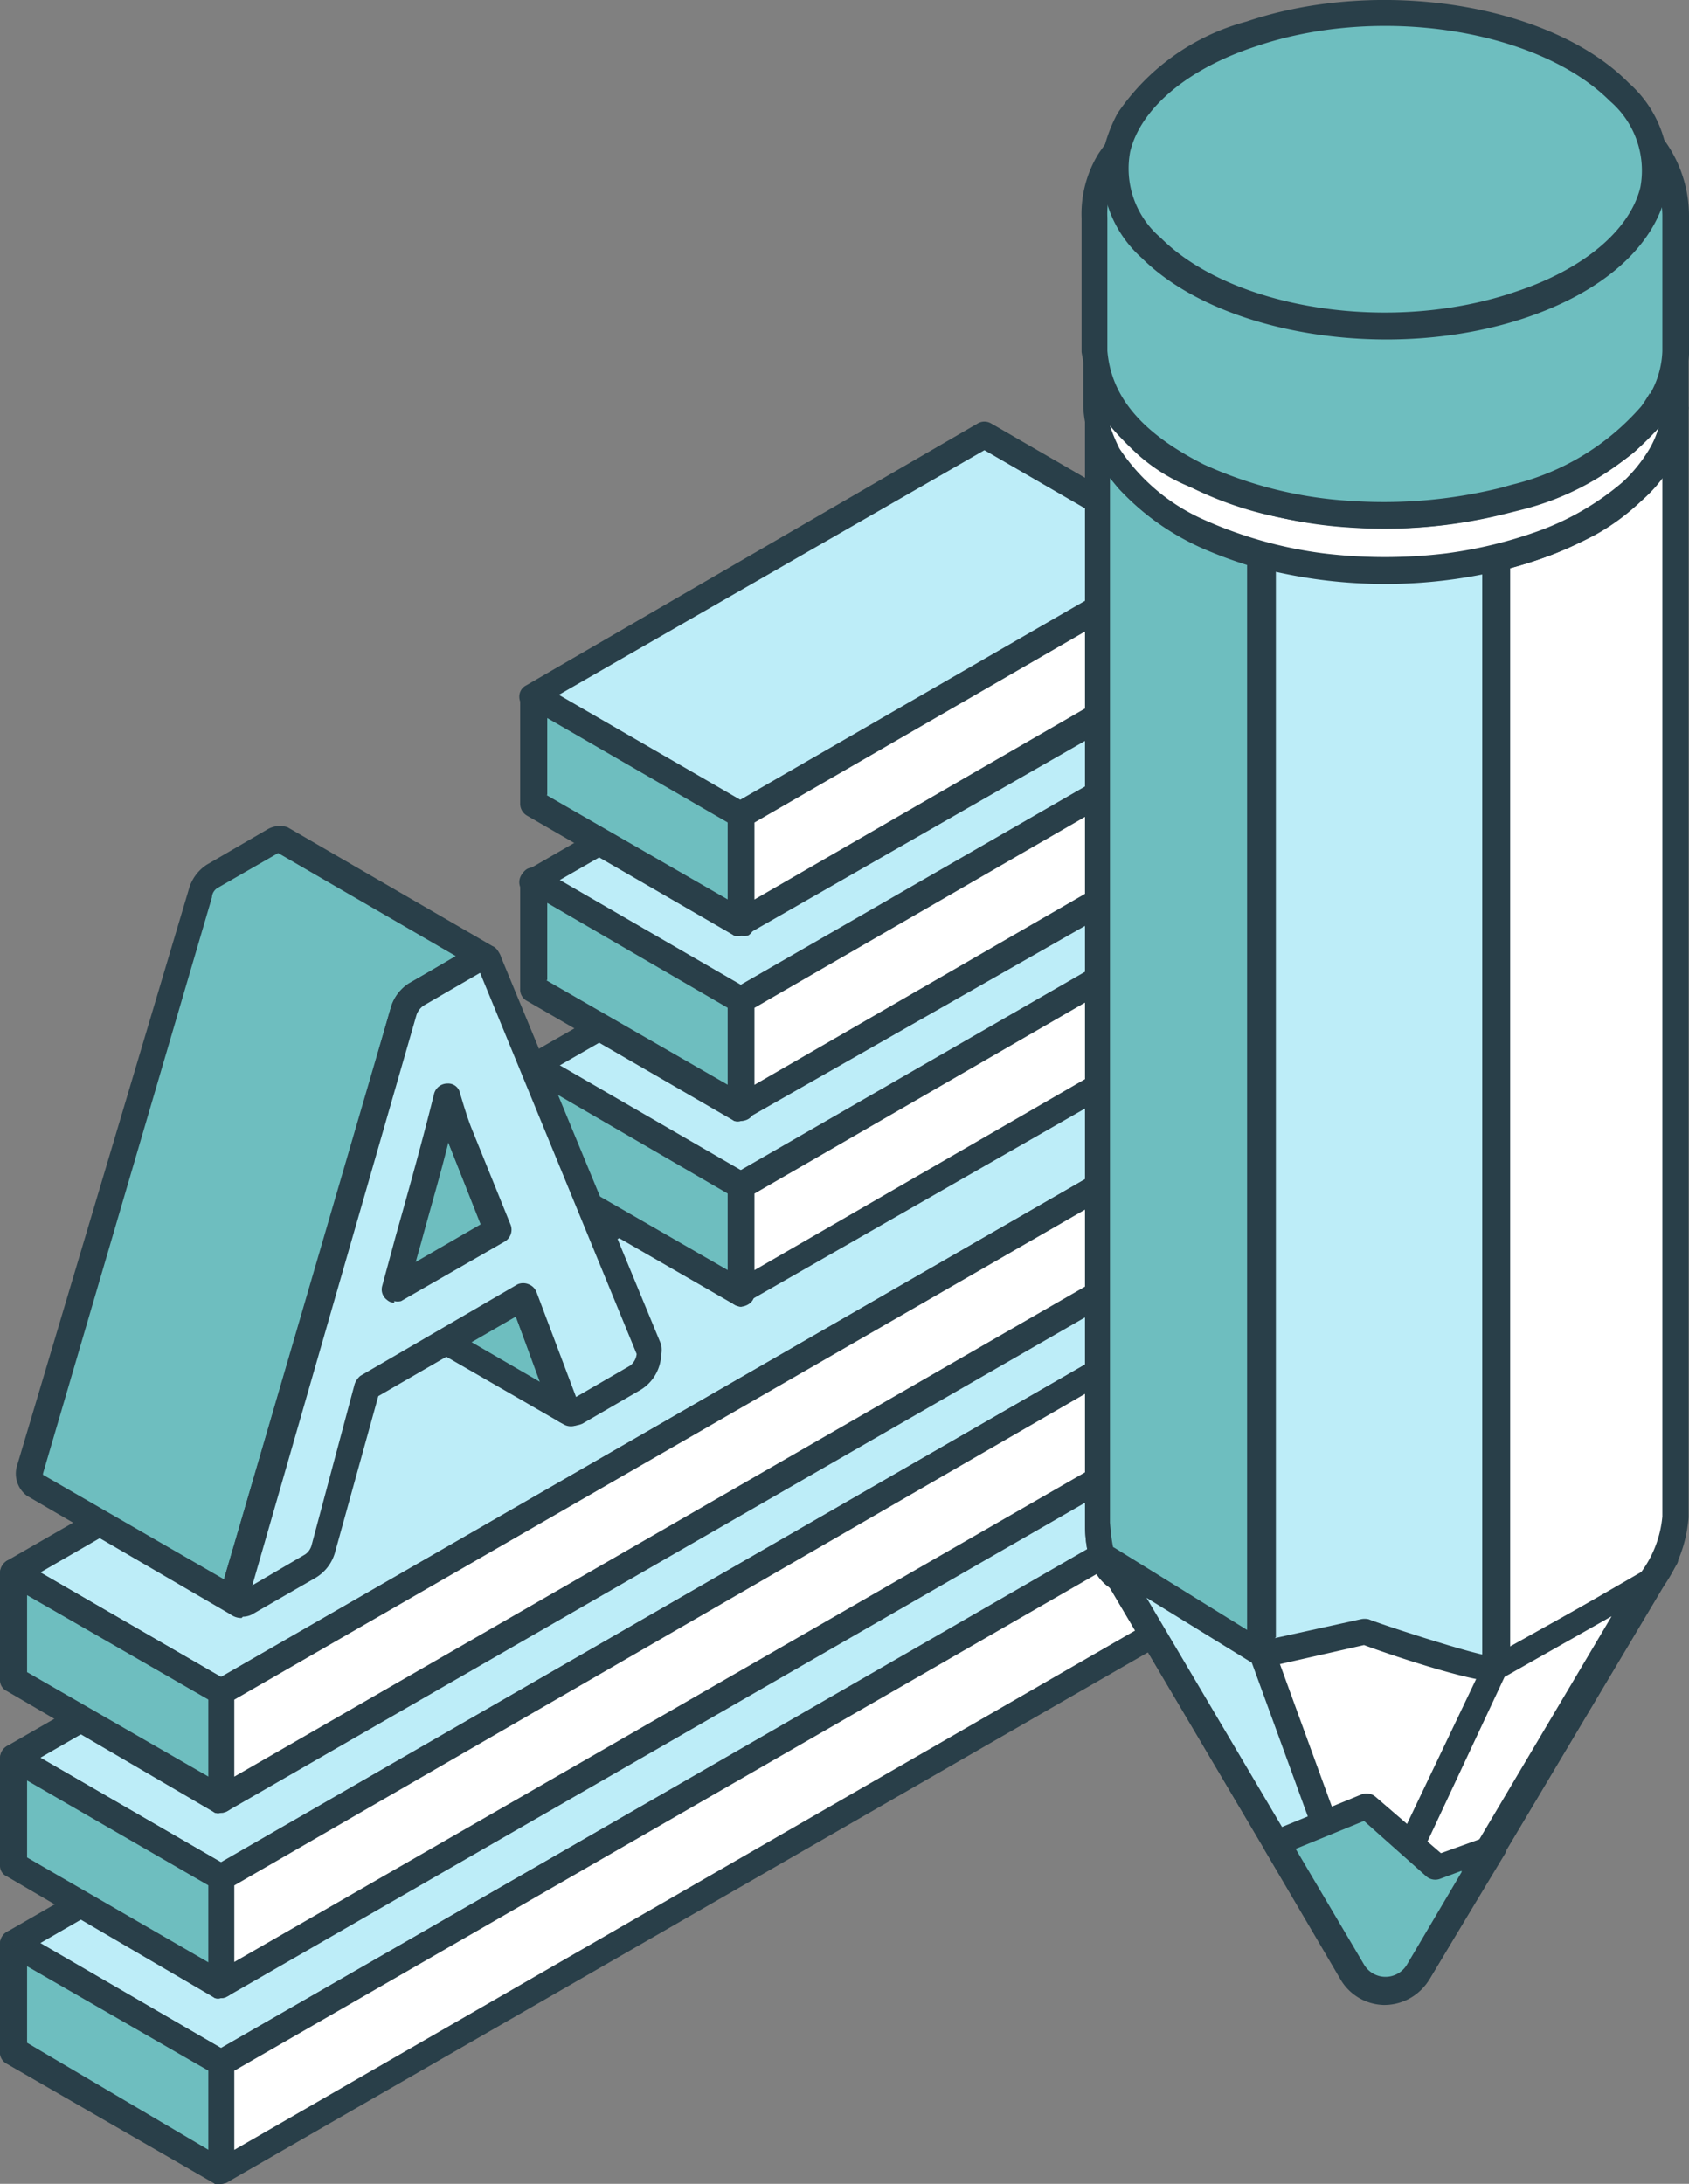
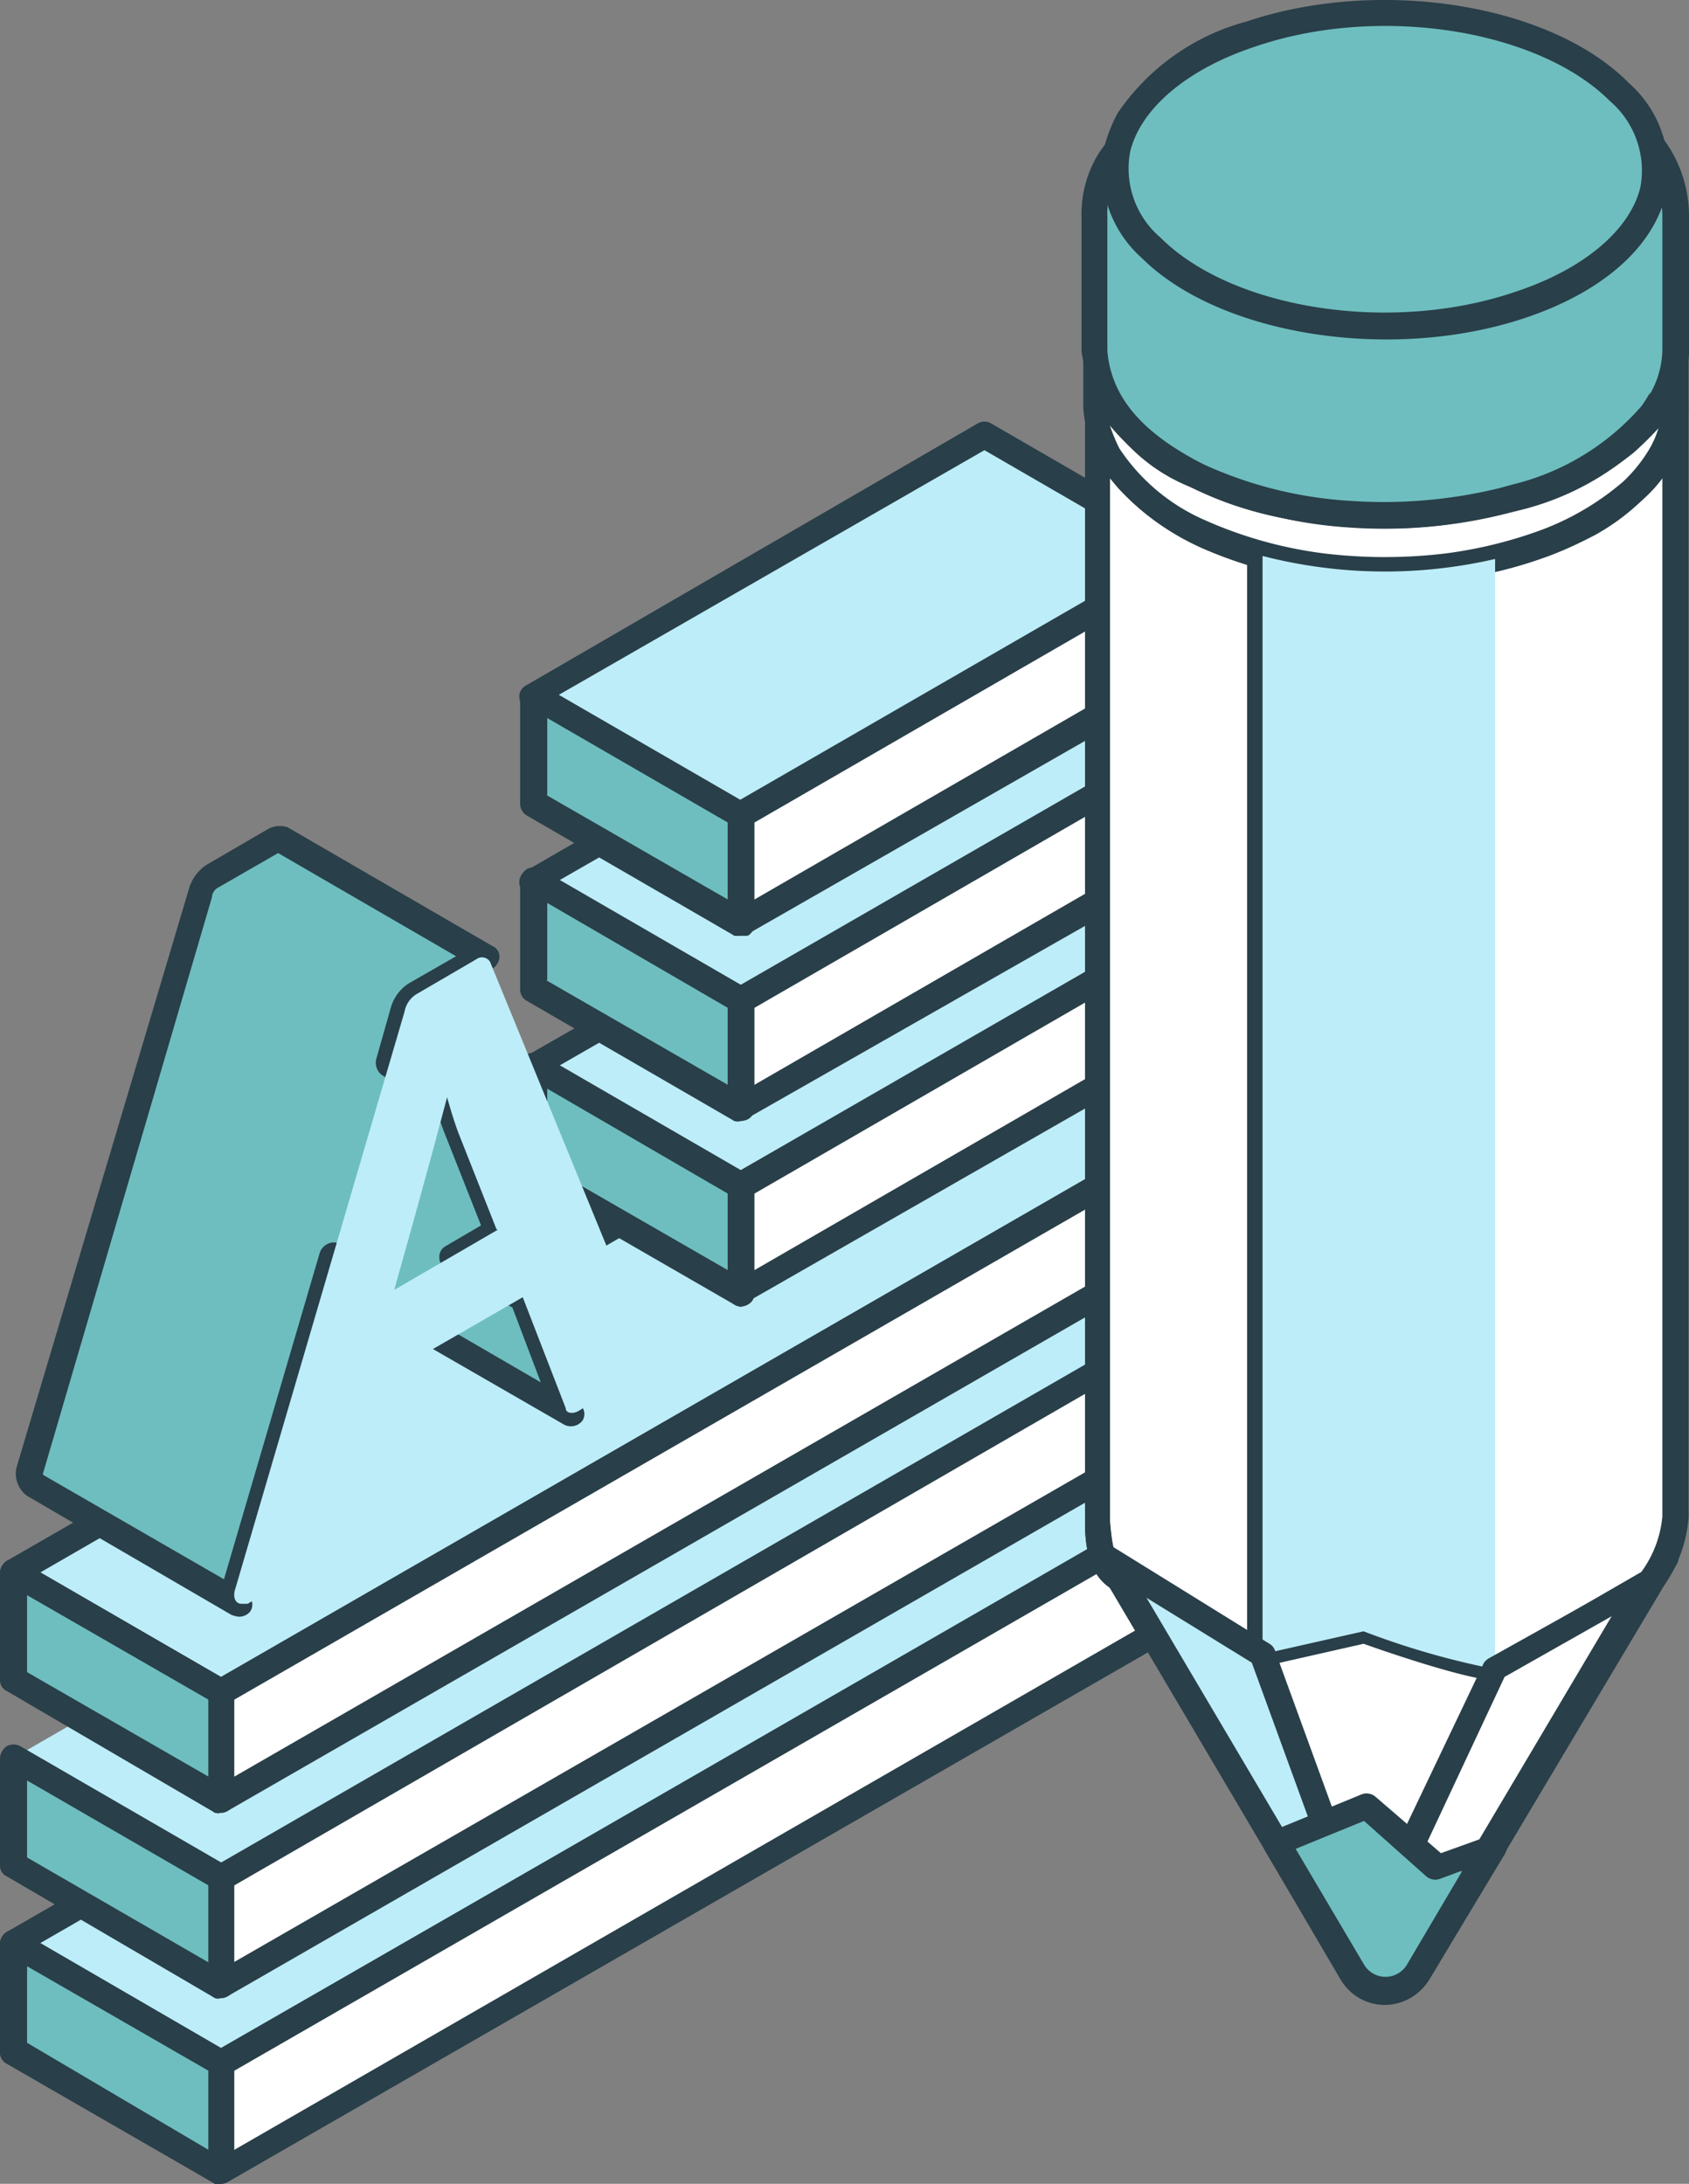
<svg xmlns="http://www.w3.org/2000/svg" viewBox="0 0 39.29 50.79">
  <rect x="0" y="0" width="39.29" height="50.79" fill="#808080" stroke="none" />
  <defs>
    <style>.cls-1{fill:#bdedf8;}.cls-1,.cls-2,.cls-3,.cls-4{fill-rule:evenodd;}.cls-2{fill:#293f49;}.cls-3{fill:#6ebebf;}.cls-4{fill:#fff;}</style>
  </defs>
  <title>img_corporate_function1-2</title>
  <g id="レイヤー_2" data-name="レイヤー 2">
    <g id="_Layer_" data-name="&lt;Layer&gt;">
      <polygon class="cls-1" points="27.72 34.95 22.9 32.16 0.32 45.19 5.13 47.98 27.72 34.95" />
      <path class="cls-2" d="M.94,45.19l4.2,2.44L27.12,35,22.9,32.52.94,45.19Zm4.2,3.1a.25.25,0,0,1-.14,0L.16,45.46A.37.37,0,0,1,0,45.19a.33.33,0,0,1,.16-.26l22.58-13a.31.31,0,0,1,.32,0l4.82,2.79A.28.28,0,0,1,28,35a.31.31,0,0,1-.15.27l-22.59,13S5.21,48.29,5.14,48.29Z" />
      <polygon class="cls-3" points="5.13 47.98 0.32 45.19 0.32 47.69 5.13 50.48 5.13 47.98" />
      <path class="cls-2" d="M.63,47.51,4.85,50V48.16L.63,45.73v1.78Zm4.51,3.28a.37.37,0,0,1-.14,0L.16,48A.3.3,0,0,1,0,47.69v-2.5a.33.33,0,0,1,.16-.26.29.29,0,0,1,.31,0l4.82,2.79a.27.27,0,0,1,.16.26v2.5a.3.3,0,0,1-.16.27A.42.42,0,0,1,5.14,50.79Z" />
      <polygon class="cls-4" points="27.72 34.95 5.13 47.98 5.13 50.48 27.72 37.45 27.72 34.95" />
      <path class="cls-2" d="M5.45,48.16V50l22-12.68V35.49L5.45,48.16Zm-.31,2.63a.37.37,0,0,1-.14,0,.31.31,0,0,1-.15-.27V48A.28.28,0,0,1,5,47.72l22.56-13a.33.33,0,0,1,.32,0A.28.28,0,0,1,28,35v2.5a.31.31,0,0,1-.15.27l-22.59,13A.42.42,0,0,1,5.14,50.79Z" />
      <polygon class="cls-1" points="27.72 30.64 22.9 27.85 0.32 40.88 5.13 43.67 27.72 30.64" />
-       <path class="cls-2" d="M.94,40.88l4.2,2.43,22-12.67L22.9,28.21.94,40.88ZM5.14,44a.37.37,0,0,1-.14,0L.16,41.15a.31.31,0,0,1,0-.54l22.58-13a.36.36,0,0,1,.32,0l4.82,2.79a.32.32,0,0,1,0,.54l-22.59,13A.25.25,0,0,1,5.14,44Z" />
      <polygon class="cls-3" points="5.13 43.67 0.32 40.88 0.32 43.38 5.13 46.17 5.13 43.67" />
      <path class="cls-2" d="M.63,43.2l4.22,2.44V43.85L.63,41.41V43.2Zm4.51,3.27a.25.25,0,0,1-.14,0L.16,43.64A.27.27,0,0,1,0,43.38v-2.5a.37.37,0,0,1,.16-.27.34.34,0,0,1,.31,0L5.29,43.4a.3.3,0,0,1,.16.27v2.5a.27.27,0,0,1-.16.26A.28.28,0,0,1,5.14,46.47Z" />
      <polygon class="cls-4" points="27.72 30.64 5.13 43.67 5.13 46.17 27.72 33.14 27.72 30.64" />
      <path class="cls-2" d="M5.45,43.85v1.78L27.4,33V31.17L5.45,43.85Zm-.31,2.62a.25.25,0,0,1-.14,0,.29.29,0,0,1-.15-.26v-2.5A.31.31,0,0,1,5,43.4l22.56-13a.36.36,0,0,1,.32,0,.31.31,0,0,1,.15.27v2.5a.28.28,0,0,1-.15.26l-22.59,13A.28.28,0,0,1,5.14,46.47Z" />
      <polygon class="cls-1" points="27.72 26.33 22.9 23.54 0.32 36.57 5.13 39.36 27.72 26.33" />
      <path class="cls-2" d="M.94,36.57,5.14,39l22-12.67L22.9,23.89.94,36.57Zm4.2,3.1A.27.27,0,0,1,5,39.62L.16,36.83A.33.33,0,0,1,0,36.57a.35.35,0,0,1,.16-.27l22.58-13a.31.31,0,0,1,.32,0l4.82,2.79a.28.28,0,0,1,.15.27.29.29,0,0,1-.15.26l-22.59,13A.19.19,0,0,1,5.14,39.67Z" />
      <polygon class="cls-3" points="5.13 39.36 0.32 36.57 0.32 39.06 5.13 41.85 5.13 39.36" />
      <path class="cls-2" d="M.63,38.89l4.22,2.43V39.53L.63,37.1v1.79Zm4.51,3.27a.25.25,0,0,1-.14,0L.16,39.33A.28.28,0,0,1,0,39.06V36.57a.35.35,0,0,1,.16-.27.34.34,0,0,1,.31,0l4.82,2.79a.29.29,0,0,1,.16.27v2.5a.29.29,0,0,1-.16.26A.28.28,0,0,1,5.14,42.16Z" />
      <polygon class="cls-4" points="27.72 26.33 5.13 39.36 5.13 41.85 27.72 28.82 27.72 26.33" />
      <path class="cls-2" d="M5.45,39.53v1.79l22-12.67V26.86L5.45,39.53Zm-.31,2.63a.25.25,0,0,1-.14,0,.31.31,0,0,1-.15-.27V39.36A.29.29,0,0,1,5,39.09l22.56-13a.31.31,0,0,1,.32,0,.29.29,0,0,1,.15.27v2.5a.29.29,0,0,1-.15.26l-22.59,13A.28.28,0,0,1,5.14,42.16Z" />
      <polygon class="cls-1" points="27.72 21.53 22.9 18.74 12.42 24.79 17.24 27.58 27.72 21.53" />
      <path class="cls-2" d="M13,24.79l4.22,2.43,9.88-5.69L22.9,19.1,13,24.79Zm4.22,3.1a.47.47,0,0,1-.16,0l-4.82-2.79a.31.31,0,0,1,0-.54l10.48-6a.31.31,0,0,1,.32,0l4.82,2.78a.32.32,0,0,1,0,.54L17.4,27.85A.53.53,0,0,1,17.24,27.89Z" />
      <polygon class="cls-3" points="17.24 27.58 12.42 24.79 12.42 27.29 17.24 30.08 17.24 27.58" />
      <path class="cls-2" d="M12.71,27.11l4.22,2.43V27.76l-4.2-2.44,0,1.79Zm4.53,3.28a.33.33,0,0,1-.16-.05l-4.82-2.78a.32.32,0,0,1-.16-.27v-2.5a.37.37,0,0,1,.16-.27.36.36,0,0,1,.32,0l4.82,2.79a.31.31,0,0,1,.15.27v2.5a.28.28,0,0,1-.15.26A.37.37,0,0,1,17.24,30.39Z" />
      <polygon class="cls-4" points="27.72 21.53 17.24 27.58 17.24 30.08 27.72 24.03 27.72 21.53" />
      <path class="cls-2" d="M17.55,27.76v1.78l9.85-5.69V22.07l-9.85,5.69Zm-.31,2.63a.33.33,0,0,1-.16-.05.32.32,0,0,1-.15-.26v-2.5a.36.36,0,0,1,.15-.27l10.48-6a.36.36,0,0,1,.32,0,.31.31,0,0,1,.15.27V24a.31.31,0,0,1-.15.27l-10.48,6A.37.37,0,0,1,17.24,30.39Z" />
      <polygon class="cls-1" points="27.72 17.22 22.9 14.43 12.42 20.48 17.24 23.27 27.72 17.22" />
      <path class="cls-2" d="M13,20.48l4.22,2.43,9.88-5.69L22.9,14.79,13,20.48Zm4.22,3.09a.32.32,0,0,1-.16,0l-4.82-2.79a.29.29,0,0,1-.16-.26.3.3,0,0,1,.16-.27l10.48-6.05a.36.36,0,0,1,.32,0L27.88,17a.31.31,0,0,1,.15.27.28.28,0,0,1-.15.26L17.4,23.53A.34.34,0,0,1,17.24,23.57Z" />
      <polygon class="cls-3" points="17.24 23.27 12.42 20.48 12.42 22.98 17.24 25.76 17.24 23.27" />
      <path class="cls-2" d="M12.71,22.8l4.22,2.43V23.44L12.73,21l0,1.79Zm4.53,3.27a.32.32,0,0,1-.16,0l-4.82-2.79A.3.3,0,0,1,12.1,23V20.48a.35.35,0,0,1,.16-.27.36.36,0,0,1,.32,0L17.4,23a.29.29,0,0,1,.15.27v2.49a.29.29,0,0,1-.15.27A.34.34,0,0,1,17.24,26.07Z" />
      <polygon class="cls-4" points="27.72 17.22 17.24 23.27 17.24 25.76 27.72 19.72 27.72 17.22" />
      <path class="cls-2" d="M17.55,23.44v1.79l9.85-5.69V17.75l-9.85,5.69Zm-.31,2.63a.32.32,0,0,1-.16,0,.34.34,0,0,1-.15-.27V23.27a.32.32,0,0,1,.15-.27L27.56,17a.36.36,0,0,1,.32,0,.31.31,0,0,1,.15.27v2.5a.28.28,0,0,1-.15.26L17.4,26A.34.34,0,0,1,17.24,26.07Z" />
      <polygon class="cls-1" points="27.72 12.9 22.9 10.12 12.42 16.16 17.24 18.95 27.72 12.9" />
      <path class="cls-2" d="M13,16.16l4.22,2.44,9.88-5.7L22.9,10.47,13,16.16Zm4.22,3.1a.32.32,0,0,1-.16,0l-4.82-2.79a.3.3,0,0,1-.16-.27.29.29,0,0,1,.16-.26L22.74,9.85a.31.31,0,0,1,.32,0l4.82,2.79a.28.28,0,0,1,.15.26.29.29,0,0,1-.15.27l-10.48,6A.34.34,0,0,1,17.24,19.26Z" />
      <polygon class="cls-3" points="17.24 18.95 12.42 16.16 12.42 18.66 17.24 21.45 17.24 18.95" />
      <path class="cls-2" d="M12.71,18.49l4.22,2.43V19.13l-4.2-2.43,0,1.79Zm4.53,3.27a.47.47,0,0,1-.16,0l-4.82-2.79a.32.32,0,0,1-.16-.27v-2.5a.33.33,0,0,1,.16-.26.31.31,0,0,1,.32,0l4.82,2.79a.28.28,0,0,1,.15.26v2.5a.31.31,0,0,1-.15.27A.53.53,0,0,1,17.24,21.76Z" />
      <polygon class="cls-4" points="27.72 12.9 17.24 18.95 17.24 21.45 27.72 15.4 27.72 12.9" />
      <path class="cls-2" d="M17.55,19.13v1.79l9.85-5.69V13.44l-9.85,5.69Zm-.31,2.63a.47.47,0,0,1-.16,0,.36.36,0,0,1-.15-.27V19a.32.32,0,0,1,.15-.26l10.48-6.05a.31.31,0,0,1,.32,0,.3.3,0,0,1,.15.26v2.5a.29.29,0,0,1-.15.27l-10.48,6A.53.53,0,0,1,17.24,21.76Z" />
      <path class="cls-3" d="M11.29,22.28,6.55,19.53a.22.22,0,0,0-.21,0l-1.41.81a.64.64,0,0,0-.29.41L.71,34.18c0,.13-.06.25.08.35l4.74,2.75c-.13-.12,0-.38,0-.53l2.23-7.59.41.24.21.6c0,.05,0,.06.08.09l4.77,2.75c-.05,0-.05,0-.08-.09l-1-2.58-1.67-1,1.07-.61-.92-2.27c-.1-.27-.18-.54-.26-.82L9,24.73l.37-1.2a.67.67,0,0,1,.28-.41l1.39-.81C11.19,22.27,11.21,22.26,11.29,22.28Z" />
      <path class="cls-2" d="M1,34.3l4.21,2.43v0l2.23-7.6a.36.36,0,0,1,.18-.2.33.33,0,0,1,.29,0l.42.24a.3.3,0,0,1,.13.16l.21.55,3.91,2.27-.66-1.74-1.55-.9a.31.31,0,0,1-.15-.27.28.28,0,0,1,.15-.26l.82-.48-.79-2c-.1-.24-.18-.48-.26-.72L8.88,25a.36.36,0,0,1-.13-.36l.34-1.2a1,1,0,0,1,.42-.57l1.1-.63-4.14-2.4-1.39.8a.27.27,0,0,0-.15.23L1,34.27v0Zm4.55,3.3a.55.55,0,0,1-.18-.05L.63,34.79a.64.64,0,0,1-.24-.68l4-13.42a1,1,0,0,1,.42-.58l1.41-.82a.57.57,0,0,1,.47-.05L11.45,22a.27.27,0,0,1,.13.39.3.3,0,0,1-.37.16l.08-.29-.08.29-1.36.82a.34.34,0,0,0-.16.23l-.28,1,1.15.65a.42.42,0,0,1,.13.18c.08.27.16.53.26.8l.92,2.27a.32.32,0,0,1-.13.38l-.61.34,1.21.69a.42.42,0,0,1,.13.16l1,2.58a.29.29,0,0,1,.08.39.34.34,0,0,1-.45.08L8.31,30.36a.47.47,0,0,1-.19-.22l-.18-.49L5.82,36.83a1,1,0,0,0-.06.26.29.29,0,0,1,.06.39A.33.33,0,0,1,5.55,37.6Z" />
      <path class="cls-1" d="M11.58,28.6,9.17,30c.42-1.49.84-3,1.23-4.48.08.28.16.55.26.82l0,0,.89,2.25Zm3.51,2.77-3.69-9a.22.22,0,0,0-.32-.06l-1.39.81a.61.61,0,0,0-.28.41L5.48,36.93c-.08.22,0,.38.15.37l.13,0h0l1.44-.84A.76.76,0,0,0,7.52,36l1-3.73,3.64-2.1,1,2.58c0,.12.16.14.29.07L14.8,32a.73.73,0,0,0,.32-.54c0-.05,0-.09,0-.13Z" />
-       <path class="cls-2" d="M10.43,26.57c-.19.77-.42,1.54-.63,2.32l-.13.46,1.52-.88-.76-1.9ZM9.17,30.3A.27.27,0,0,1,9,30.23a.3.3,0,0,1-.11-.32l.32-1.18c.31-1.1.62-2.21.89-3.3a.32.32,0,0,1,.31-.23.28.28,0,0,1,.29.22c.08.27.16.54.26.8l.92,2.27a.32.32,0,0,1-.13.38L9.33,30.26a.34.34,0,0,1-.16,0Zm2-7.67,3.64,8.86h0a.39.39,0,0,1-.15.27l-1.26.73-.92-2.44a.32.32,0,0,0-.18-.18.33.33,0,0,0-.26,0L8.38,32a.46.46,0,0,0-.13.19l-1,3.74a.38.38,0,0,1-.15.22l-1.23.72L9.69,23.6a.45.45,0,0,1,.16-.21l1.31-.76Zm-5.55,15a.41.41,0,0,1-.34-.17.65.65,0,0,1-.11-.59L9.09,23.44a1,1,0,0,1,.45-.58L11,22A.54.54,0,0,1,11.4,22a.39.39,0,0,1,.26.27l3.72,9a.66.66,0,0,1,0,.25,1,1,0,0,1-.47.8l-1.36.79a.56.56,0,0,1-.45,0,.47.47,0,0,1-.29-.28L12,30.62,8.8,32.47l-1,3.61a1,1,0,0,1-.45.61l-1.44.83a.47.47,0,0,1-.26.08Z" />
      <path class="cls-4" d="M25.76,36.24l5.69,9.61a.87.87,0,0,0,.77.44.89.89,0,0,0,.78-.44l5.69-9.61-7.92-2.59Z" />
      <path class="cls-2" d="M38.23,36.41l-5.5,9.28a.58.58,0,0,1-1,0l-5.53-9.33L30.8,34l7.43,2.43ZM25.5,36.08a.11.11,0,0,0,0,.07.29.29,0,0,0,0,.24L31.18,46a1.2,1.2,0,0,0,1,.6A1.22,1.22,0,0,0,33.27,46L39,36.39a.23.23,0,0,0,0-.26.3.3,0,0,0-.19-.19l-7.91-2.59a.33.33,0,0,0-.24,0l-5,2.59A.28.28,0,0,0,25.5,36.08Z" />
      <path class="cls-4" d="M25.5,9.5V35.29c.05.53.08,1.18.52,1.42l3.35,1.76,2.35-.53a18.4,18.4,0,0,0,3.06.88l3.58-2a2.84,2.84,0,0,0,.58-1.52V9.48a2.53,2.53,0,0,1-.31,1.1,4.31,4.31,0,0,1-1.7,1.58,8.76,8.76,0,0,1-2.27.85,11.77,11.77,0,0,1-2.9.25,9.69,9.69,0,0,1-4.09-1A3.59,3.59,0,0,1,25.5,9.5Z" />
      <path class="cls-2" d="M29.41,38.14l-3.24-1.71c-.27-.14-.31-.63-.35-1.06V11.12a5.4,5.4,0,0,0,1.7,1.39,10,10,0,0,0,4.23,1.06,12.21,12.21,0,0,0,3-.26,9.49,9.49,0,0,0,2.36-.87,5.16,5.16,0,0,0,1.56-1.33V35.27a2.57,2.57,0,0,1-.49,1.29l-3.46,2a25,25,0,0,1-2.85-.86.41.41,0,0,0-.19,0l-2.24.5ZM25.24,9.34a.29.29,0,0,0,0,.16V35.42c0,.56.1,1.26.67,1.56l3.35,1.76a.37.37,0,0,0,.21,0l2.25-.51c.53.19,2.88,1,3.25.83l3.57-2a.22.22,0,0,0,.1-.09,3.16,3.16,0,0,0,.64-1.68V9.48a.31.31,0,0,0-.61,0,2.22,2.22,0,0,1-.29,1,4.11,4.11,0,0,1-1.57,1.47,8.67,8.67,0,0,1-2.19.81,11.94,11.94,0,0,1-2.82.25,9.6,9.6,0,0,1-4-1,3.23,3.23,0,0,1-2-2.5.3.3,0,0,0-.32-.28A.28.28,0,0,0,25.24,9.34Z" />
-       <path class="cls-3" d="M25.5,9.5V35.29c.05.53.08,1.18.52,1.42l3.35,1.76V12.91a10,10,0,0,1-1.2-.42,5.61,5.61,0,0,1-1.93-1.33A2.75,2.75,0,0,1,25.5,9.5Z" />
      <path class="cls-2" d="M29.06,38l-2.89-1.53c-.27-.14-.31-.63-.35-1.06V11.12l.19.23a5.94,5.94,0,0,0,2,1.42,10.15,10.15,0,0,0,1,.37V38ZM25.24,9.34a.29.29,0,0,0,0,.16V35.42c0,.56.1,1.26.67,1.56l3.35,1.76a.32.32,0,0,0,.3,0,.32.32,0,0,0,.15-.26V12.9a.29.29,0,0,0-.23-.29,9.16,9.16,0,0,1-1.16-.41A5.39,5.39,0,0,1,26.46,11a2.43,2.43,0,0,1-.65-1.48.3.3,0,0,0-.32-.28A.28.28,0,0,0,25.24,9.34Z" />
      <path class="cls-4" d="M25.47,8.19V9.48a2.48,2.48,0,0,0,.34,1.12,4.78,4.78,0,0,0,2.08,1.77,9.79,9.79,0,0,0,2.9.81,11.89,11.89,0,0,0,2.92,0,11.66,11.66,0,0,0,2.19-.53A6.46,6.46,0,0,0,38,11.41a2.86,2.86,0,0,0,1-1.95V8.17a3,3,0,0,1-1.17,2.12,7,7,0,0,1-2.21,1.18,11.16,11.16,0,0,1-2.87.51,12,12,0,0,1-2.87-.24A7.93,7.93,0,0,1,27,10.53a4.53,4.53,0,0,1-1-1A2.56,2.56,0,0,1,25.47,8.19Z" />
      <path class="cls-2" d="M38.37,10.44a3.51,3.51,0,0,1-.61.76,6.31,6.31,0,0,1-2,1.16,10.26,10.26,0,0,1-2.12.51,11.81,11.81,0,0,1-2.85,0,9.84,9.84,0,0,1-2.8-.79,4.57,4.57,0,0,1-1.95-1.65,4,4,0,0,1-.22-.53,5.38,5.38,0,0,0,.92.87,8.22,8.22,0,0,0,3,1.26,12.13,12.13,0,0,0,3,.25,11.6,11.6,0,0,0,2.95-.53A7.2,7.2,0,0,0,38,10.53a5.53,5.53,0,0,0,.59-.61,2.2,2.2,0,0,1-.22.52ZM25.2,8a.37.37,0,0,0,0,.15V9.48a2.92,2.92,0,0,0,.38,1.27,5.08,5.08,0,0,0,2.21,1.89,10.18,10.18,0,0,0,3,.85,12.55,12.55,0,0,0,3,0A11.38,11.38,0,0,0,36,12.94a6.9,6.9,0,0,0,2.19-1.3,3.13,3.13,0,0,0,1.09-2.16V8.17a.32.32,0,0,0-.3-.31.32.32,0,0,0-.32.29,2.68,2.68,0,0,1-1.07,1.91,6.58,6.58,0,0,1-2.1,1.12,10.86,10.86,0,0,1-2.78.49,11.86,11.86,0,0,1-2.8-.23,7.69,7.69,0,0,1-2.79-1.16,4.33,4.33,0,0,1-.95-1,2.22,2.22,0,0,1-.4-1.15.31.31,0,0,0-.32-.28A.3.3,0,0,0,25.2,8Z" />
      <path class="cls-3" d="M39,5a2.75,2.75,0,0,0-.91-2c-1.86-1.87-6-2.51-9.22-1.43-2.23.74-3.44,2.1-3.38,3.48V8.19a3.78,3.78,0,0,0,2.42,2.89,10,10,0,0,0,3.54.88A11.35,11.35,0,0,0,35,11.64l.31-.08a6.07,6.07,0,0,0,3.13-1.93A2.7,2.7,0,0,0,39,8.17Z" />
      <path class="cls-2" d="M38.38,9.14c-.06.1-.12.2-.2.31a5.78,5.78,0,0,1-3,1.82l-.29.08a11.32,11.32,0,0,1-3.46.3A9.56,9.56,0,0,1,28,10.8c-1.44-.73-2.15-1.57-2.24-2.64V5.06c-.06-1.3,1.15-2.52,3.16-3.19,3.13-1,7.13-.43,8.92,1.36A2.42,2.42,0,0,1,38.67,5h0V8.17a2.15,2.15,0,0,1-.29,1ZM25.55,3.58a2.68,2.68,0,0,0-.39,1.5V8.19a4.1,4.1,0,0,0,2.59,3.16,10.21,10.21,0,0,0,3.66.92,11.6,11.6,0,0,0,3.65-.33l.32-.08a6.44,6.44,0,0,0,3.29-2,3,3,0,0,0,.62-1.63V5.05a3,3,0,0,0-1-2.26C36.36.86,32.07.18,28.75,1.29A5.63,5.63,0,0,0,25.55,3.58Z" />
      <path class="cls-3" d="M35.37,7.08c3-1,4-3.23,2.3-5S32.09-.21,29.08.79s-4,3.22-2.3,5S32.36,8.08,35.37,7.08Z" />
      <path class="cls-2" d="M35.27,6.78c-2.9,1-6.61.41-8.27-1.25a2.11,2.11,0,0,1-.71-2c.24-1,1.32-1.92,2.89-2.44,2.9-1,6.61-.4,8.27,1.26a2.13,2.13,0,0,1,.71,2c-.24,1-1.32,1.91-2.89,2.43ZM26,2.63a3.46,3.46,0,0,0-.3.75A2.74,2.74,0,0,0,26.56,6c1.81,1.8,5.8,2.43,8.9,1.4h0c1.81-.6,3-1.65,3.29-2.88a2.71,2.71,0,0,0-.86-2.59C36.08.09,32.09-.54,29,.5A5.27,5.27,0,0,0,26,2.63Z" />
      <path class="cls-1" d="M29.37,38.47l2.35-.53a18.4,18.4,0,0,0,3.06.88V13a11.38,11.38,0,0,1-5.41-.07Z" />
-       <path class="cls-2" d="M29.68,38.08V13.3a11.6,11.6,0,0,0,4.8.06V38.48c-.7-.16-2.43-.73-2.64-.82a.41.41,0,0,0-.19,0l-2,.44ZM29.1,12.75a.42.42,0,0,0,0,.15V38.47a.33.33,0,0,0,.12.24.3.3,0,0,0,.26.06l2.25-.51c.53.2,2.88,1,3.25.83a.33.33,0,0,0,.15-.27V13a.29.29,0,0,0-.12-.24.3.3,0,0,0-.26-.06,11.15,11.15,0,0,1-5.26-.07.3.3,0,0,0-.27.05Z" />
      <polygon class="cls-1" points="25.76 36.24 31.45 45.85 32.22 46.29 29.37 38.47 25.76 36.24" />
      <path class="cls-2" d="M31.62,45.53l-4.95-8.37,2.45,1.51,2.5,6.86ZM25.5,36.08a.29.29,0,0,0,0,.31L31.18,46a.34.34,0,0,0,.12.12l.77.44a.32.32,0,0,0,.35,0,.31.31,0,0,0,.09-.35l-2.85-7.82a.29.29,0,0,0-.13-.16L25.93,36a.32.32,0,0,0-.38.05Z" />
      <path class="cls-4" d="M31.45,45.85a.87.87,0,0,0,.77.44.89.89,0,0,0,.78-.44l5.36-9.06-3.58,2Z" />
      <path class="cls-2" d="M31.81,45.81,35,39l2.49-1.41-4.78,8.06a.59.59,0,0,1-.92.12Zm2.71-7.14s0,0,0,0l-3.34,7a.33.33,0,0,0,0,.29,1.2,1.2,0,0,0,1,.6A1.22,1.22,0,0,0,33.27,46L38.63,37a.31.31,0,0,0-.05-.37.32.32,0,0,0-.37-.06l-3.58,2A.43.43,0,0,0,34.52,38.67Z" />
      <path class="cls-3" d="M29.69,42.88l1.76,3a.87.87,0,0,0,.77.44.89.89,0,0,0,.78-.44L34.7,43l-1.31.47L31.78,42Z" />
      <path class="cls-2" d="M34,43.54l-1.27,2.15a.58.58,0,0,1-1,0L30.14,43l1.59-.65,1.45,1.29a.32.32,0,0,0,.31.06l.51-.19Zm-4.58-.82a.14.14,0,0,0,0,.06.31.31,0,0,0,0,.25l1.76,3a1.2,1.2,0,0,0,1,.6A1.22,1.22,0,0,0,33.27,46L35,43.13h0a.32.32,0,0,0,0-.35.31.31,0,0,0-.34-.09l-1.14.41L32,41.79a.32.32,0,0,0-.32-.06l-2.1.86A.37.37,0,0,0,29.42,42.72Z" />
    </g>
  </g>
</svg>